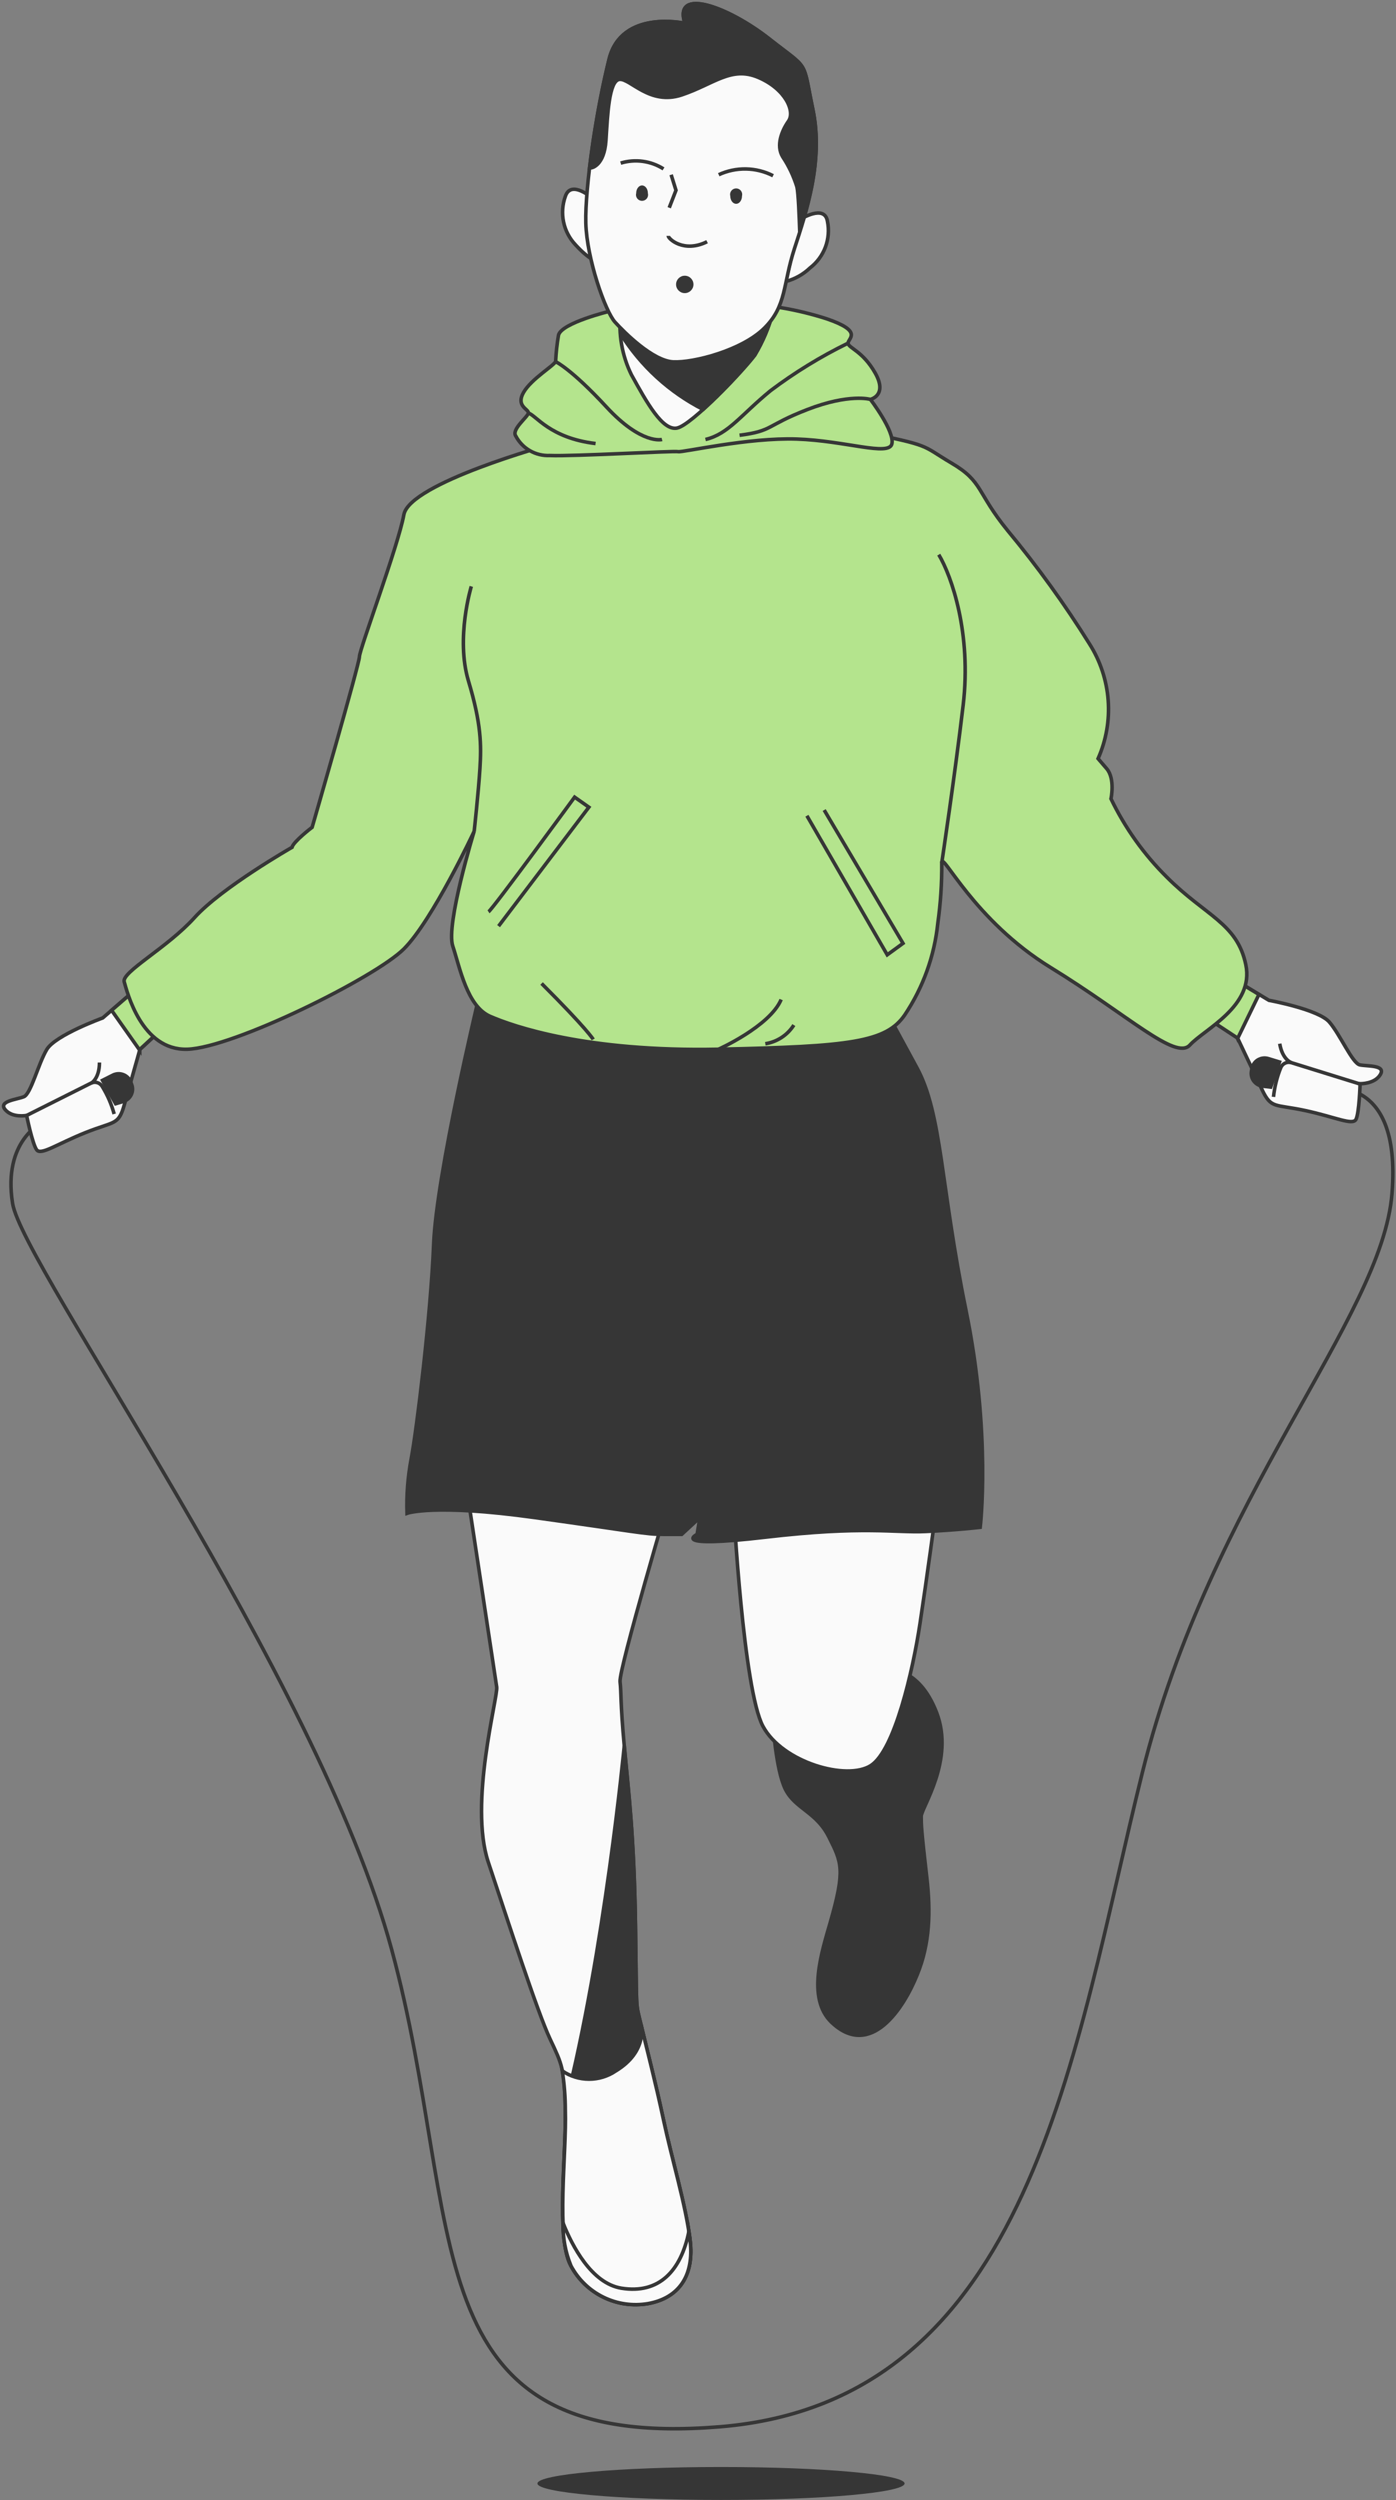
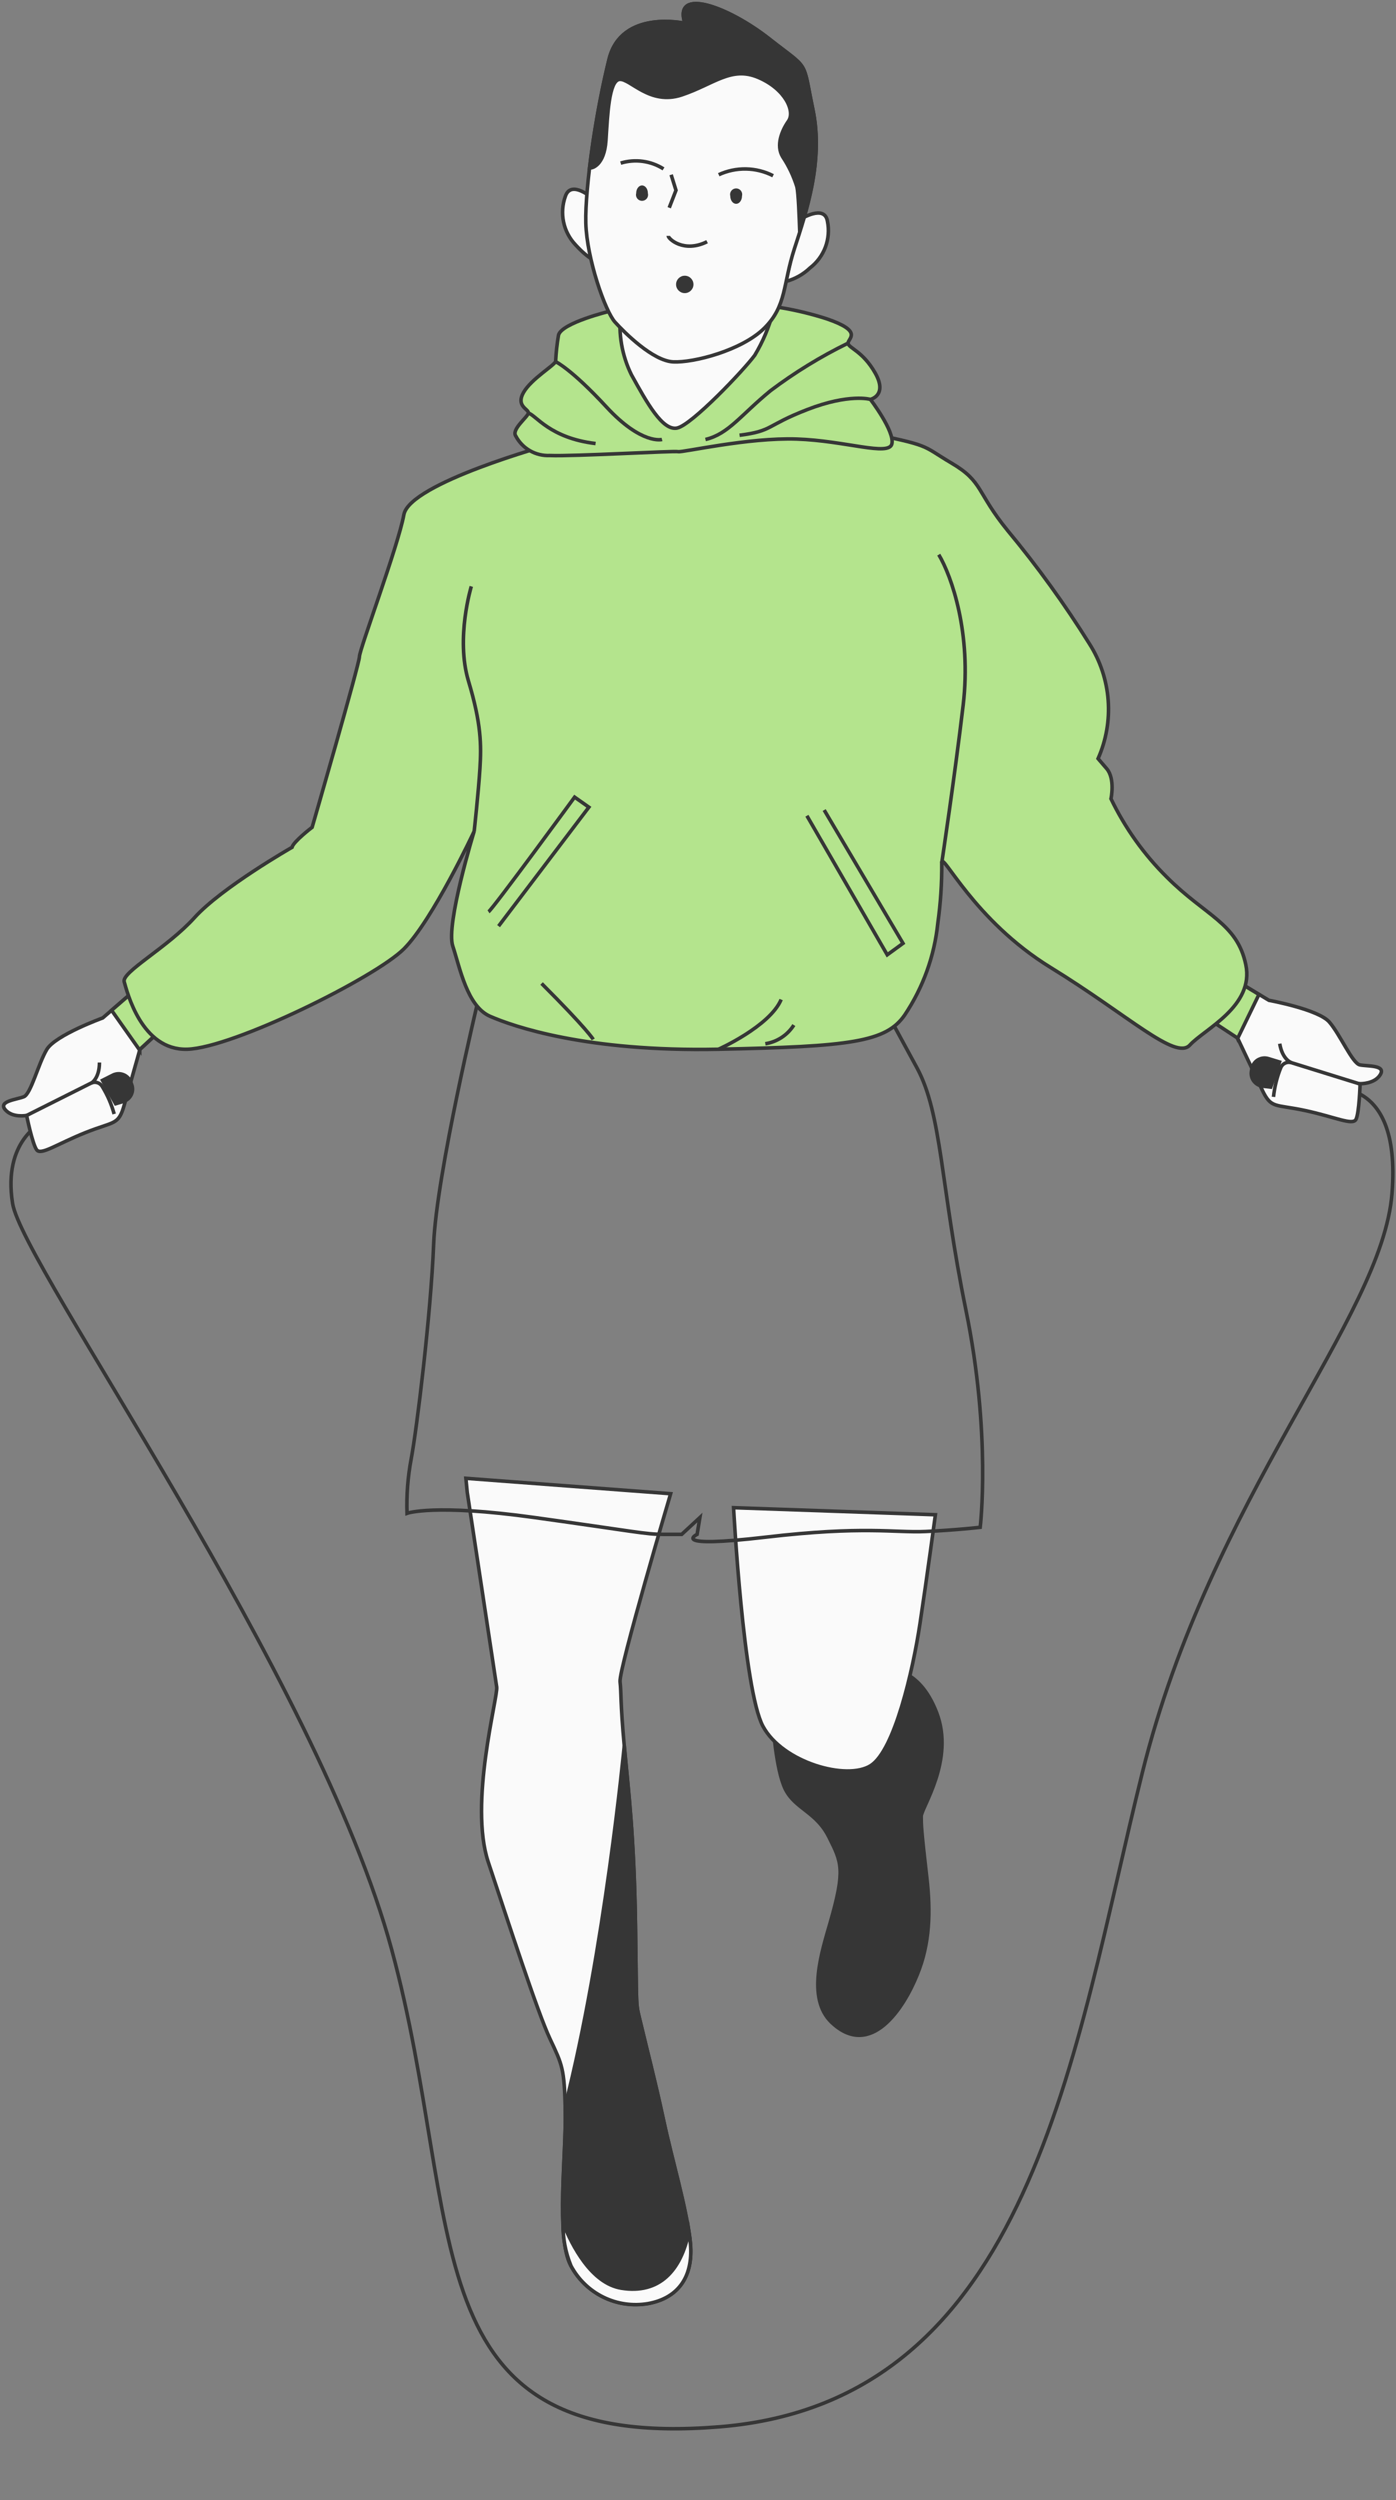
<svg xmlns="http://www.w3.org/2000/svg" width="392" height="702" viewBox="0 0 392 702" fill="none">
  <rect x="0" y="0" width="392" height="702" fill="#808080" stroke="none" />
  <g clip-path="url(#clip0_89_1193)">
-     <path d="M202.461 701.98C230.929 701.98 254.008 699.909 254.008 697.354C254.008 694.799 230.929 692.728 202.461 692.728C173.992 692.728 150.914 694.799 150.914 697.354C150.914 699.909 173.992 701.98 202.461 701.98Z" fill="#363636" />
    <path d="M11.8 315.273C11.8 315.273 0.761 320.24 3.526 337.883C6.291 355.526 89.03 470.236 109.985 547.437C130.94 624.639 114.393 688.602 202.14 681.433C289.888 674.264 301.448 575.554 320.76 497.792C340.073 420.031 388.053 370.426 390.878 335.139C393.703 299.853 371.025 305.901 371.025 305.901" stroke="#363636" stroke-miterlimit="10" />
    <path d="M131.201 419.029C131.201 419.029 139.074 470.957 139.475 473.721C139.876 476.484 131.602 506.364 137.111 522.885C142.62 539.407 150.894 564.94 154.42 572.45C157.946 579.96 158.427 580.721 158.747 592.476C159.068 604.232 156.003 628.283 160.33 636.154C162.362 639.972 165.546 643.054 169.431 644.959C173.315 646.865 177.702 647.497 181.966 646.768C190.641 645.206 194.968 638.897 193.786 629.064C192.604 619.232 188.658 606.295 186.314 595.28C183.97 584.266 181.586 575.254 180.003 568.525C178.42 561.796 178.821 566.162 178.44 540.588C178.06 515.015 176.437 502.819 175.295 490.242C174.153 477.666 174.494 475.683 174.113 472.219C173.733 468.754 188.317 419.43 188.317 419.43L130.82 415.104L131.201 419.029Z" fill="#FAFAFA" stroke="#363636" stroke-miterlimit="10" />
    <path d="M186.314 595.28C183.95 584.266 181.586 575.254 180.003 568.525C178.42 561.796 178.821 566.162 178.44 540.588C178.06 515.015 176.437 502.819 175.295 490.242C175.295 490.242 169.846 547.698 158.707 591.355C158.707 591.755 158.707 592.116 158.707 592.516C159.108 604.332 155.963 628.323 160.29 636.194C162.322 640.012 165.506 643.094 169.391 644.999C173.275 646.905 177.661 647.537 181.926 646.808C190.601 645.246 194.928 638.937 193.746 629.104C192.564 619.272 188.658 606.295 186.314 595.28Z" fill="#363636" stroke="#363636" stroke-miterlimit="10" />
-     <path d="M193.786 629.105C192.604 619.272 188.658 606.295 186.314 595.28C183.97 584.266 181.586 575.254 180.003 568.525C180.003 568.525 182.006 575.995 172.931 581.502C170.715 583.018 168.093 583.828 165.408 583.828C162.724 583.828 160.102 583.018 157.886 581.502C158.458 585.159 158.746 588.855 158.747 592.557C159.148 604.372 156.003 628.364 160.33 636.234C162.362 640.053 165.546 643.134 169.431 645.039C173.315 646.945 177.701 647.578 181.966 646.848C190.641 645.246 194.968 638.937 193.786 629.105Z" fill="#FAFAFA" stroke="#363636" stroke-miterlimit="10" />
    <path d="M181.966 646.848C190.641 645.286 194.968 638.977 193.786 629.144C193.786 628.363 193.546 627.502 193.426 626.681C191.202 637.656 185.071 644.224 174.494 642.522C166.079 641.16 160.65 630.606 158.106 624.218C158.011 628.334 158.768 632.424 160.33 636.234C162.362 640.052 165.546 643.134 169.431 645.039C173.315 646.945 177.701 647.577 181.966 646.848Z" fill="#FAFAFA" stroke="#363636" stroke-miterlimit="10" />
    <path d="M217.005 483.153C217.005 483.153 217.787 496.931 220.551 502.439C223.316 507.946 229.206 508.727 232.752 515.816C236.298 522.905 237.46 524.868 233.133 539.848C230.849 547.858 226.401 561.075 233.513 567.884C244.492 578.298 253.787 563.879 257.554 554.487C261.16 545.715 261.32 536.623 260.258 527.331C258.676 513.573 258.676 512.392 258.676 510.028C258.676 507.665 268.131 494.288 263.003 480.91C257.874 467.533 248.839 468.714 248.839 468.714C248.839 468.714 221.333 463.487 217.005 483.153Z" fill="#363636" stroke="#363636" stroke-miterlimit="10" />
    <path d="M205.987 423.355C205.987 423.355 208.731 474.502 214.241 484.735C219.75 494.969 237.86 500.075 244.552 495.75C251.243 491.424 256.352 468.995 258.315 456.018C260.278 443.041 262.662 425.337 262.662 425.337L205.987 423.355Z" fill="#FAFAFA" stroke="#363636" stroke-miterlimit="10" />
-     <path d="M134.346 280.548C134.346 280.548 122.546 329.732 121.765 349.398C120.984 369.064 117.037 401.326 115.474 409.597C114.518 414.651 114.122 419.796 114.292 424.937C114.292 424.937 121.765 422.173 150.093 426.118C178.42 430.064 181.185 430.845 186.314 430.845H191.422L196.531 426.118L195.749 430.845C195.749 430.845 187.476 434.85 215.042 431.626C242.608 428.401 251.243 430.444 259.897 430.044C268.552 429.643 275.243 428.862 275.243 428.862C275.243 428.862 278.389 402.828 271.237 367.882C264.085 332.936 264.545 312.81 257.453 299.793L250.422 286.856C250.422 286.856 195.709 289.599 175.636 289.219C162.474 288.701 149.469 286.175 137.071 281.729" fill="#363636" />
    <path d="M134.346 280.548C134.346 280.548 122.546 329.732 121.765 349.398C120.984 369.064 117.037 401.326 115.474 409.597C114.518 414.651 114.122 419.796 114.292 424.937C114.292 424.937 121.765 422.173 150.093 426.118C178.42 430.064 181.185 430.845 186.314 430.845H191.422L196.531 426.118L195.749 430.845C195.749 430.845 187.476 434.85 215.042 431.626C242.608 428.401 251.243 430.444 259.897 430.044C268.552 429.643 275.243 428.862 275.243 428.862C275.243 428.862 278.389 402.828 271.237 367.882C264.085 332.936 264.545 312.81 257.453 299.793L250.422 286.856C250.422 286.856 195.709 289.599 175.636 289.219C162.474 288.701 149.469 286.175 137.071 281.729" stroke="#363636" stroke-miterlimit="10" />
    <path d="M37.703 278.185L28.848 285.835C28.848 285.835 15.546 290.661 13.142 294.686C10.738 298.711 8.694 307.163 6.691 307.964C4.688 308.765 -0.561 309.185 1.462 311.588C3.486 313.991 7.472 313.21 7.472 313.21C7.472 313.21 9.095 321.221 10.297 322.863C11.499 324.505 15.927 321.261 23.98 318.037C32.034 314.813 33.256 316.034 34.858 310.387C36.461 304.739 39.286 294.686 39.286 294.686L44.935 289.459L37.703 278.185Z" fill="#FAFAFA" stroke="#363636" stroke-miterlimit="10" />
    <path d="M37.703 278.185L31.332 283.692L39.246 294.906V294.686L44.895 289.459L37.703 278.185Z" fill="#B4E48D" stroke="#363636" stroke-miterlimit="10" />
    <path d="M7.493 313.211L25.523 304.159C26.078 303.876 26.721 303.819 27.318 303.998C27.915 304.177 28.42 304.579 28.728 305.12C30.198 307.512 31.318 310.101 32.054 312.81" stroke="#363636" stroke-miterlimit="10" />
    <path d="M28.789 303.358L31.733 301.876C32.189 301.654 32.686 301.53 33.192 301.512C33.698 301.494 34.202 301.582 34.672 301.771C35.142 301.96 35.567 302.245 35.92 302.608C36.273 302.971 36.546 303.403 36.722 303.878L36.982 304.559C37.157 305.022 37.234 305.516 37.21 306.011C37.185 306.505 37.059 306.989 36.839 307.432C36.619 307.875 36.31 308.269 35.932 308.588C35.553 308.906 35.113 309.144 34.638 309.285L32.475 309.926L28.789 303.358Z" fill="#363636" stroke="#363636" stroke-miterlimit="10" />
    <path d="M25.603 304.159C25.603 304.159 27.927 302.917 27.927 298.351" stroke="#363636" stroke-miterlimit="10" />
    <path d="M346.303 274.88L356.32 280.888C356.32 280.888 370.223 283.431 373.288 286.996C376.354 290.561 379.739 298.571 381.843 299.012C383.946 299.452 389.195 299.012 387.613 301.715C386.03 304.419 381.923 304.299 381.923 304.299C381.923 304.299 381.683 312.509 380.761 314.312C379.84 316.114 374.931 313.651 366.457 311.829C357.983 310.006 356.981 311.388 354.437 306.081C351.892 300.774 347.445 291.342 347.445 291.342L341.014 287.116L346.303 274.88Z" fill="#FAFAFA" stroke="#363636" stroke-miterlimit="10" />
    <path d="M346.303 274.88L353.515 279.246L347.505 291.642L347.405 291.422L340.974 287.196L346.303 274.88Z" fill="#B4E48D" stroke="#363636" stroke-miterlimit="10" />
    <path d="M381.923 304.399L362.61 298.391C362.012 298.21 361.368 298.265 360.809 298.544C360.25 298.823 359.819 299.306 359.605 299.893C358.563 302.49 357.889 305.22 357.602 308.004" stroke="#363636" stroke-miterlimit="10" />
    <path d="M359.285 298.211L356.14 297.25C355.656 297.103 355.148 297.06 354.647 297.122C354.146 297.184 353.663 297.351 353.231 297.612C352.798 297.872 352.425 298.22 352.136 298.634C351.847 299.048 351.648 299.518 351.552 300.013L351.412 300.714C351.317 301.207 351.327 301.714 351.439 302.204C351.551 302.693 351.763 303.154 352.063 303.556C352.362 303.959 352.742 304.296 353.178 304.544C353.614 304.793 354.098 304.948 354.597 305L356.821 305.26L359.285 298.211Z" fill="#363636" stroke="#363636" stroke-miterlimit="10" />
    <path d="M362.611 298.391C362.611 298.391 360.106 297.57 359.345 293.064" stroke="#363636" stroke-miterlimit="10" />
    <path d="M154.38 124.844C154.38 124.844 115.034 135.658 113.411 144.509C111.788 153.361 100.93 182.359 100.93 184.382C100.93 186.404 87.648 232.304 87.648 232.304C87.648 232.304 82.399 236.31 81.998 237.932C81.998 237.932 62.265 249.206 54.612 257.678C46.959 266.149 34.078 272.958 34.879 275.701C35.68 278.445 39.707 295.027 52.609 294.626C65.51 294.225 105.358 274.5 113.411 266.449C121.465 258.399 133.144 233.426 133.144 233.426C133.144 233.426 125.131 259.6 127.134 265.648C129.138 271.696 131.141 282.55 137.612 285.374C144.083 288.198 164.577 295.387 201.72 294.626C238.862 293.865 248.839 292.623 254.068 284.973C259.216 277.266 262.4 268.418 263.344 259.2C264.124 253.607 264.492 247.964 264.445 242.317C264.445 238.693 273.3 258.338 295.057 271.696C316.814 285.053 330.096 297.87 334.123 293.444C338.15 289.019 352.253 282.57 349.829 270.895C347.405 259.22 338.57 257.237 327.672 246.323C321.218 239.929 315.906 232.478 311.965 224.294C311.965 224.294 313.188 218.666 310.763 215.843L308.339 213.019C310.621 207.868 311.595 202.234 311.175 196.617C310.756 190.999 308.956 185.572 305.935 180.817C299.01 169.71 291.34 159.085 282.977 149.015C274.122 138.141 276.125 135.317 267.27 130.09C258.415 124.864 262.021 125.264 241.887 121.219C221.754 117.173 216.364 120.438 190.1 120.157C163.836 119.877 154.38 124.844 154.38 124.844Z" fill="#B4E48D" stroke="#363636" stroke-miterlimit="10" />
    <path d="M264.445 242.318C264.445 242.318 268.072 218.146 270.456 198.02C272.84 177.893 267.23 161.792 263.604 155.744" stroke="#363636" stroke-miterlimit="10" />
    <path d="M132.343 164.656C132.343 164.656 127.915 179.135 131.541 191.211C135.168 203.286 135.168 209.234 134.767 215.783C134.366 222.331 133.144 233.486 133.144 233.486" stroke="#363636" stroke-miterlimit="10" />
    <path d="M137.171 256.035C138.393 255.234 161.352 223.833 161.352 223.833L165.358 226.657L139.996 260.061" stroke="#363636" stroke-miterlimit="10" />
    <path d="M226.582 229.06L249.14 268.111L253.567 264.887L231.43 227.458" stroke="#363636" stroke-miterlimit="10" />
    <path d="M166.581 291.862C166.581 291.862 164.978 289.059 152.076 276.162" stroke="#363636" stroke-miterlimit="10" />
    <path d="M201.62 294.686C201.62 294.686 216.124 288.238 219.349 280.668" stroke="#363636" stroke-miterlimit="10" />
    <path d="M214.902 293.084C216.534 292.829 218.093 292.229 219.475 291.325C220.857 290.42 222.029 289.231 222.915 287.837" stroke="#363636" stroke-miterlimit="10" />
    <path d="M171.288 87.375C171.288 87.375 157.645 90.659 156.824 94.123C156.413 96.555 156.146 99.01 156.023 101.473C155.742 102.574 149.191 106.379 147.007 110.204C144.824 114.029 148.37 114.831 148.37 115.912C148.37 116.993 143.481 120.558 144.844 122.461C145.753 124.179 147.133 125.603 148.821 126.567C150.509 127.532 152.437 127.997 154.38 127.908C160.931 128.188 189.279 126.546 190.44 126.826C191.602 127.107 210.074 122.821 223.717 123.282C237.359 123.742 249.62 128.188 250.442 124.643C251.263 121.099 244.411 112.147 244.411 112.147C244.411 112.147 249.32 111.066 245.774 104.777C242.228 98.489 238.141 97.708 238.141 96.346C238.141 94.984 242.508 93.062 232.131 89.517C223.834 86.853 215.199 85.39 206.488 85.172C201.038 84.891 177.318 84.351 177.318 84.351L171.288 87.375Z" fill="#B4E48D" stroke="#363636" stroke-miterlimit="10" />
    <path d="M238.081 96.386C230.435 100.124 223.163 104.583 216.365 109.704C207.99 116.553 204.565 121.88 198.094 123.402" stroke="#363636" stroke-miterlimit="10" />
    <path d="M244.411 112.147C244.411 112.147 238.521 110.425 226.721 114.991C214.922 119.557 217.185 120.999 207.669 122.22" stroke="#363636" stroke-miterlimit="10" />
    <path d="M156.022 101.553C156.022 101.553 160.39 103.556 170.286 114.27C180.183 124.984 185.893 123.402 185.893 123.402" stroke="#363636" stroke-miterlimit="10" />
    <path d="M148.37 115.992C150.493 116.553 154.38 123.021 167.241 124.543" stroke="#363636" stroke-miterlimit="10" />
    <path d="M174.294 87.775C173.6 93.757 174.643 99.812 177.299 105.218C181.666 113.108 186.033 121.019 190.12 120.197C194.207 119.376 208.932 103.856 211.937 99.751C214.232 95.93 215.972 91.804 217.106 87.495C217.106 87.495 192.003 99.751 174.294 87.775Z" fill="#FAFAFA" stroke="#363636" stroke-miterlimit="10" />
-     <path d="M217.086 87.495C217.086 87.495 192.004 99.751 174.294 87.775C174.112 89.773 174.112 91.784 174.294 93.783C179.954 102.803 187.949 110.124 197.433 114.971C202.627 110.258 207.468 105.171 211.917 99.751C214.212 95.93 215.952 91.804 217.086 87.495Z" fill="#363636" stroke="#363636" stroke-miterlimit="10" />
    <path d="M166.4 55.713C166.4 55.713 160.39 50.366 158.768 55.092C157.924 57.413 157.745 59.922 158.251 62.339C158.757 64.756 159.928 66.983 161.632 68.77C165.419 72.936 167.803 73.576 167.803 73.576L166.4 55.713Z" fill="#FAFAFA" stroke="#363636" stroke-miterlimit="10" />
    <path d="M224.718 61.601C224.718 61.601 231.55 57.235 232.351 62.142C232.84 64.565 232.64 67.077 231.772 69.392C230.904 71.707 229.404 73.733 227.443 75.239C225.532 77.064 223.188 78.374 220.631 79.044L224.718 61.601Z" fill="#FAFAFA" stroke="#363636" stroke-miterlimit="10" />
    <path d="M192.324 6.549C192.324 6.549 174.594 2.543 171.048 16.562C167.502 30.58 164.237 52.609 164.497 62.622C164.757 72.635 169.966 87.435 172.691 90.439C175.415 93.442 183.329 101.333 189.038 101.613C194.748 101.894 208.351 98.389 214.641 92.121C220.932 85.853 219.81 79.865 223.096 69.772C226.381 59.678 231.269 45.239 228.264 30.8C225.259 16.361 227.443 19.906 216.004 10.914C204.564 1.923 188.998 -3.805 192.324 6.549Z" fill="#FAFAFA" stroke="#363636" stroke-miterlimit="10" />
    <path d="M228.264 30.8C225.259 16.361 227.443 19.906 216.004 10.914C204.564 1.923 188.998 -3.805 192.324 6.549C192.324 6.549 174.594 2.543 171.048 16.562C168.619 26.66 166.78 36.89 165.539 47.202L166.14 47.102C166.14 47.102 169.686 46.541 170.146 39.472C170.607 32.403 170.968 22.57 173.973 22.289C176.978 22.009 182.427 29.659 191.422 26.655C200.417 23.651 205.326 18.484 212.958 21.748C220.591 25.013 223.316 31.281 221.413 34.005C219.509 36.728 217.867 40.834 219.77 44.018C221.505 46.628 222.854 49.474 223.777 52.469C224.197 54.291 224.438 61.28 224.558 64.705C227.683 55.273 230.808 43.036 228.264 30.8Z" fill="#363636" stroke="#363636" stroke-miterlimit="10" />
    <path d="M188.457 49.064L189.82 53.43L187.917 58.336" stroke="#363636" stroke-miterlimit="10" />
    <path d="M187.636 66.227C187.636 67.048 192.003 71.133 198.554 67.869" stroke="#363636" stroke-miterlimit="10" />
    <path d="M192.284 82.308C193.634 82.308 194.728 81.214 194.728 79.865C194.728 78.515 193.634 77.421 192.284 77.421C190.934 77.421 189.84 78.515 189.84 79.865C189.84 81.214 190.934 82.308 192.284 82.308Z" fill="#363636" />
    <path d="M181.926 54.251C181.995 54.504 182.005 54.769 181.955 55.026C181.905 55.283 181.796 55.525 181.637 55.733C181.478 55.941 181.273 56.109 181.038 56.225C180.804 56.341 180.545 56.402 180.283 56.402C180.022 56.402 179.763 56.341 179.529 56.225C179.294 56.109 179.089 55.941 178.93 55.733C178.771 55.525 178.662 55.283 178.612 55.026C178.562 54.769 178.572 54.504 178.641 54.251C178.641 53.03 179.382 52.068 180.283 52.068C181.185 52.068 181.926 53.03 181.926 54.251Z" fill="#363636" />
    <path d="M208.351 55.052C208.351 56.274 207.61 57.235 206.708 57.235C205.807 57.235 205.065 56.274 205.065 55.052C204.997 54.8 204.987 54.535 205.037 54.278C205.087 54.021 205.196 53.779 205.355 53.571C205.514 53.363 205.719 53.194 205.953 53.078C206.188 52.962 206.446 52.902 206.708 52.902C206.97 52.902 207.228 52.962 207.463 53.078C207.698 53.194 207.903 53.363 208.062 53.571C208.221 53.779 208.329 54.021 208.38 54.278C208.43 54.535 208.42 54.8 208.351 55.052Z" fill="#363636" />
    <path d="M174.293 45.8C176.296 45.19 178.406 45.019 180.481 45.299C182.555 45.579 184.545 46.303 186.314 47.422" stroke="#363636" stroke-miterlimit="10" />
    <path d="M201.82 49.064C204.219 47.95 206.84 47.396 209.485 47.445C212.13 47.493 214.729 48.143 217.086 49.345" fill="#FAFAFA" />
    <path d="M201.82 49.064C204.219 47.95 206.84 47.396 209.485 47.445C212.13 47.493 214.729 48.143 217.086 49.345" stroke="#363636" stroke-miterlimit="10" />
  </g>
  <defs>
    <clipPath id="clip0_89_1193">
      <rect width="392" height="702" fill="white" />
    </clipPath>
  </defs>
</svg>